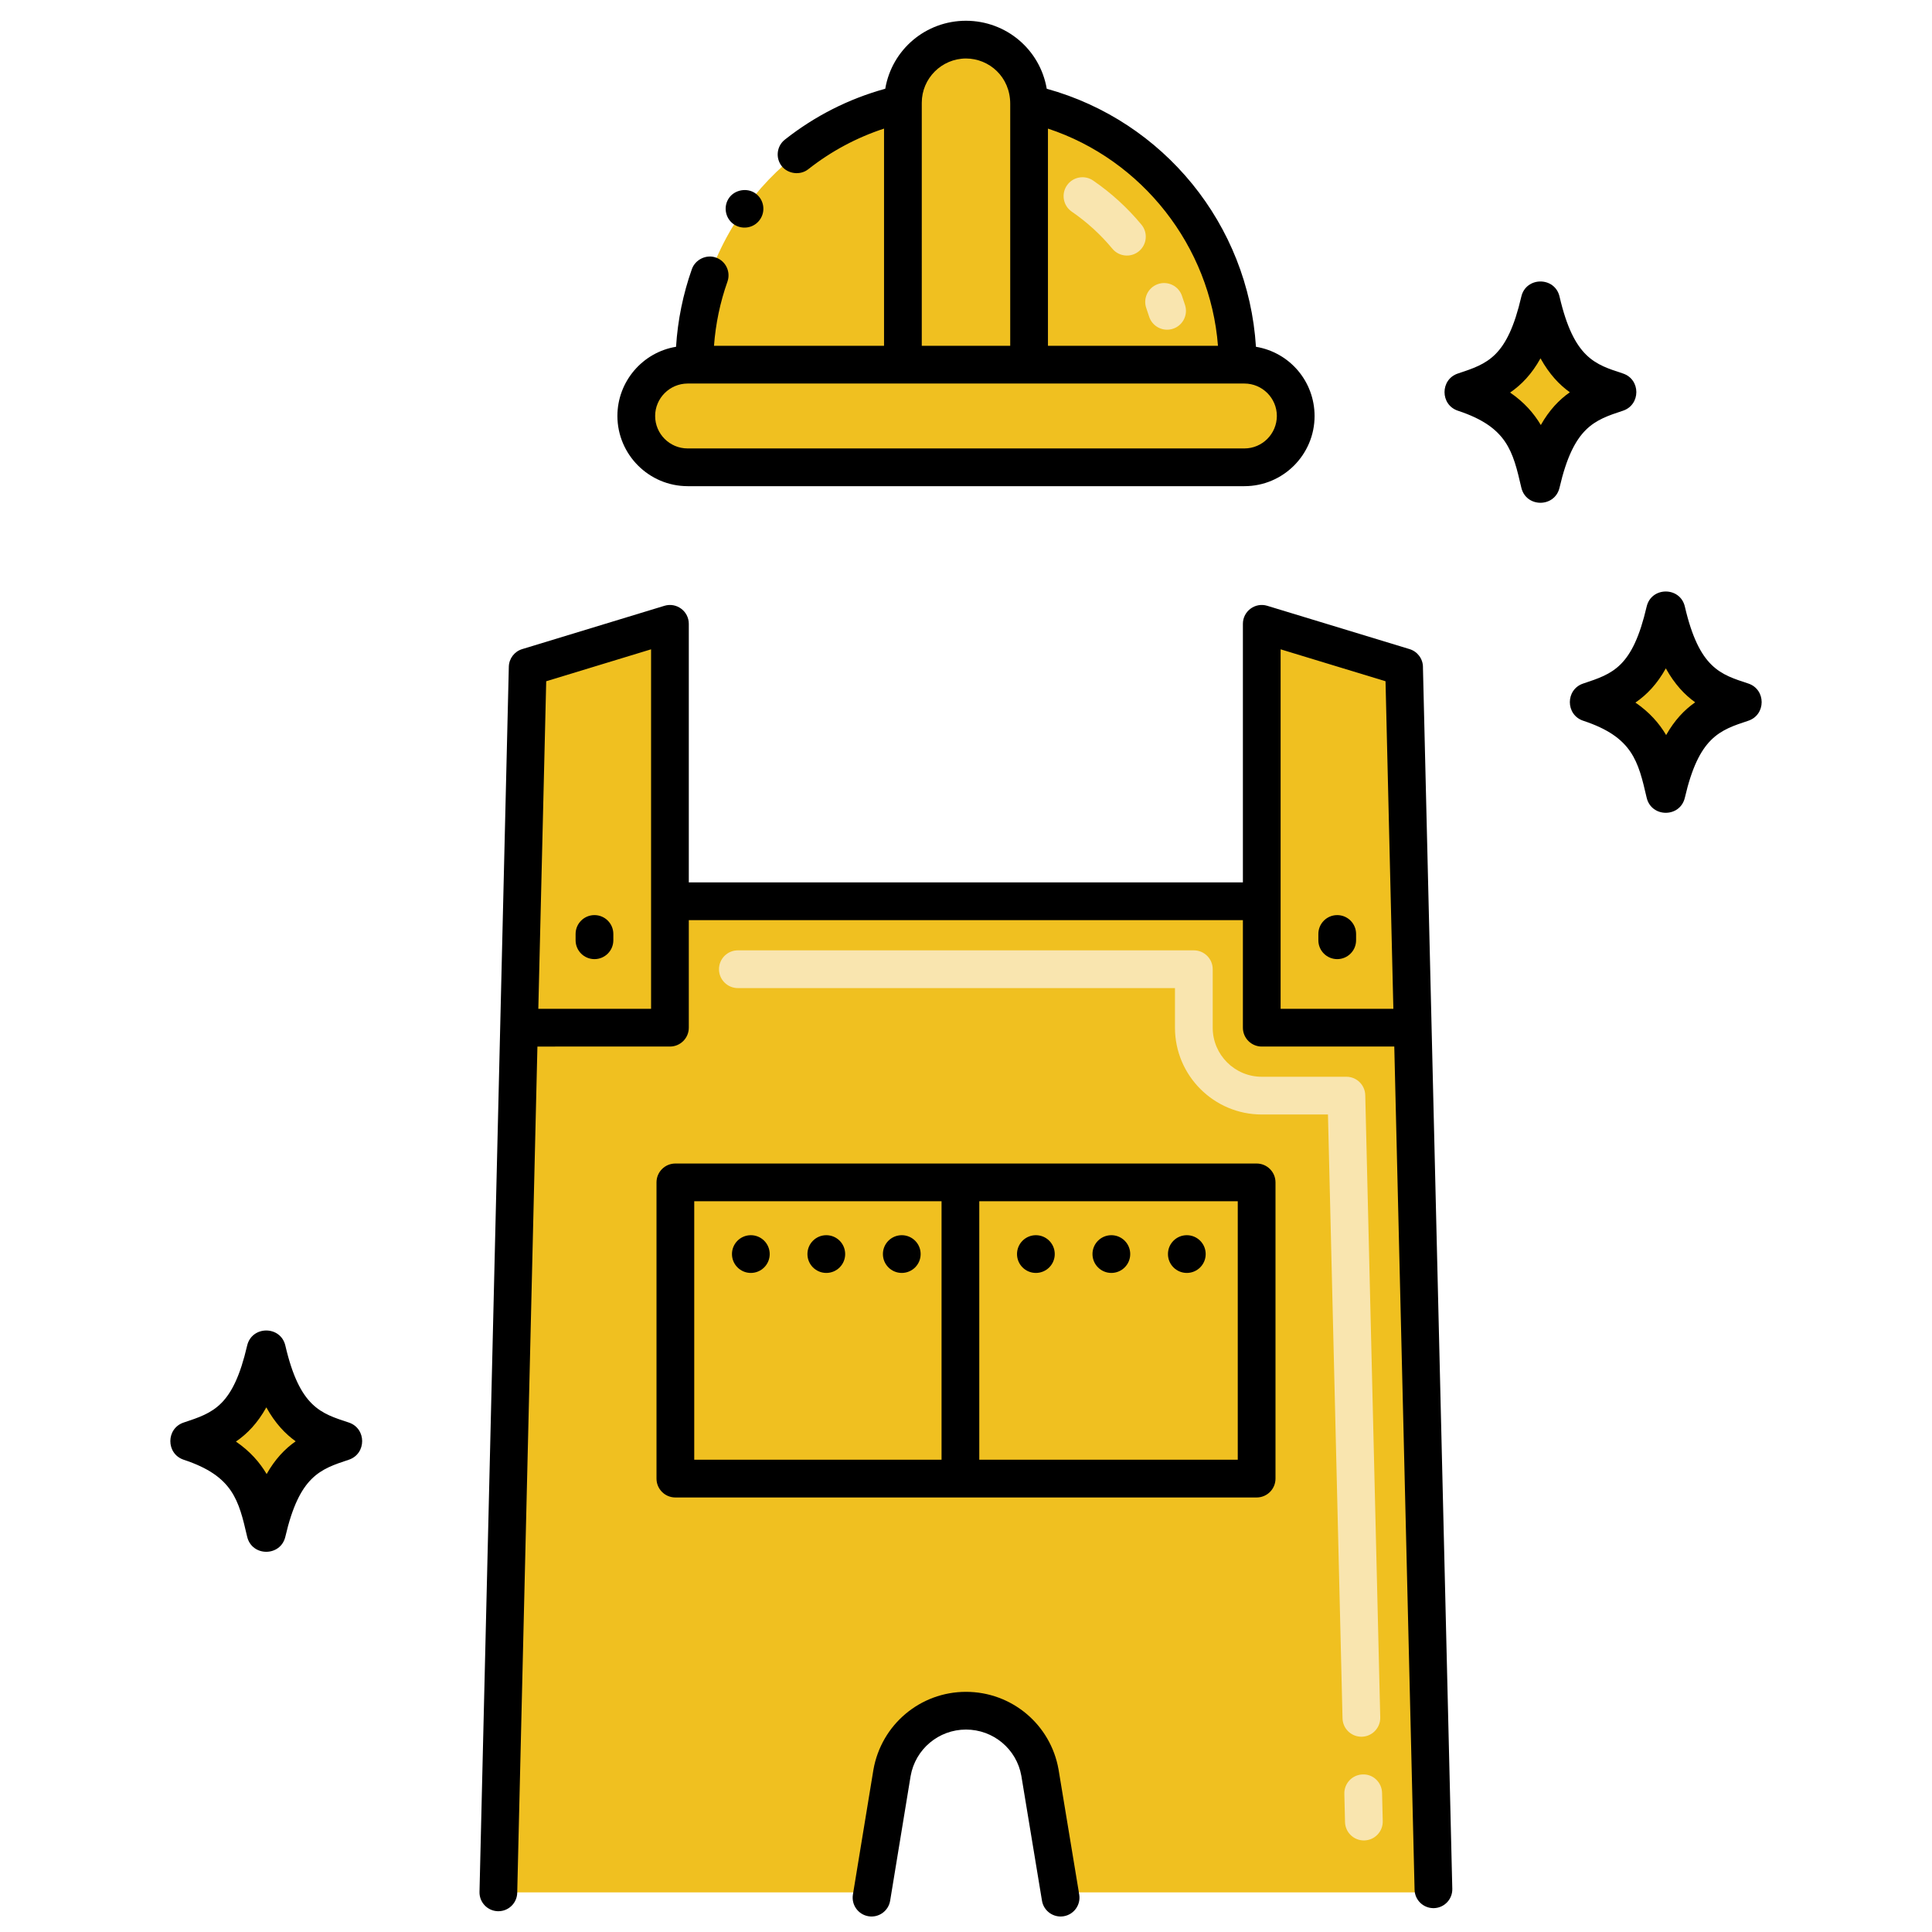
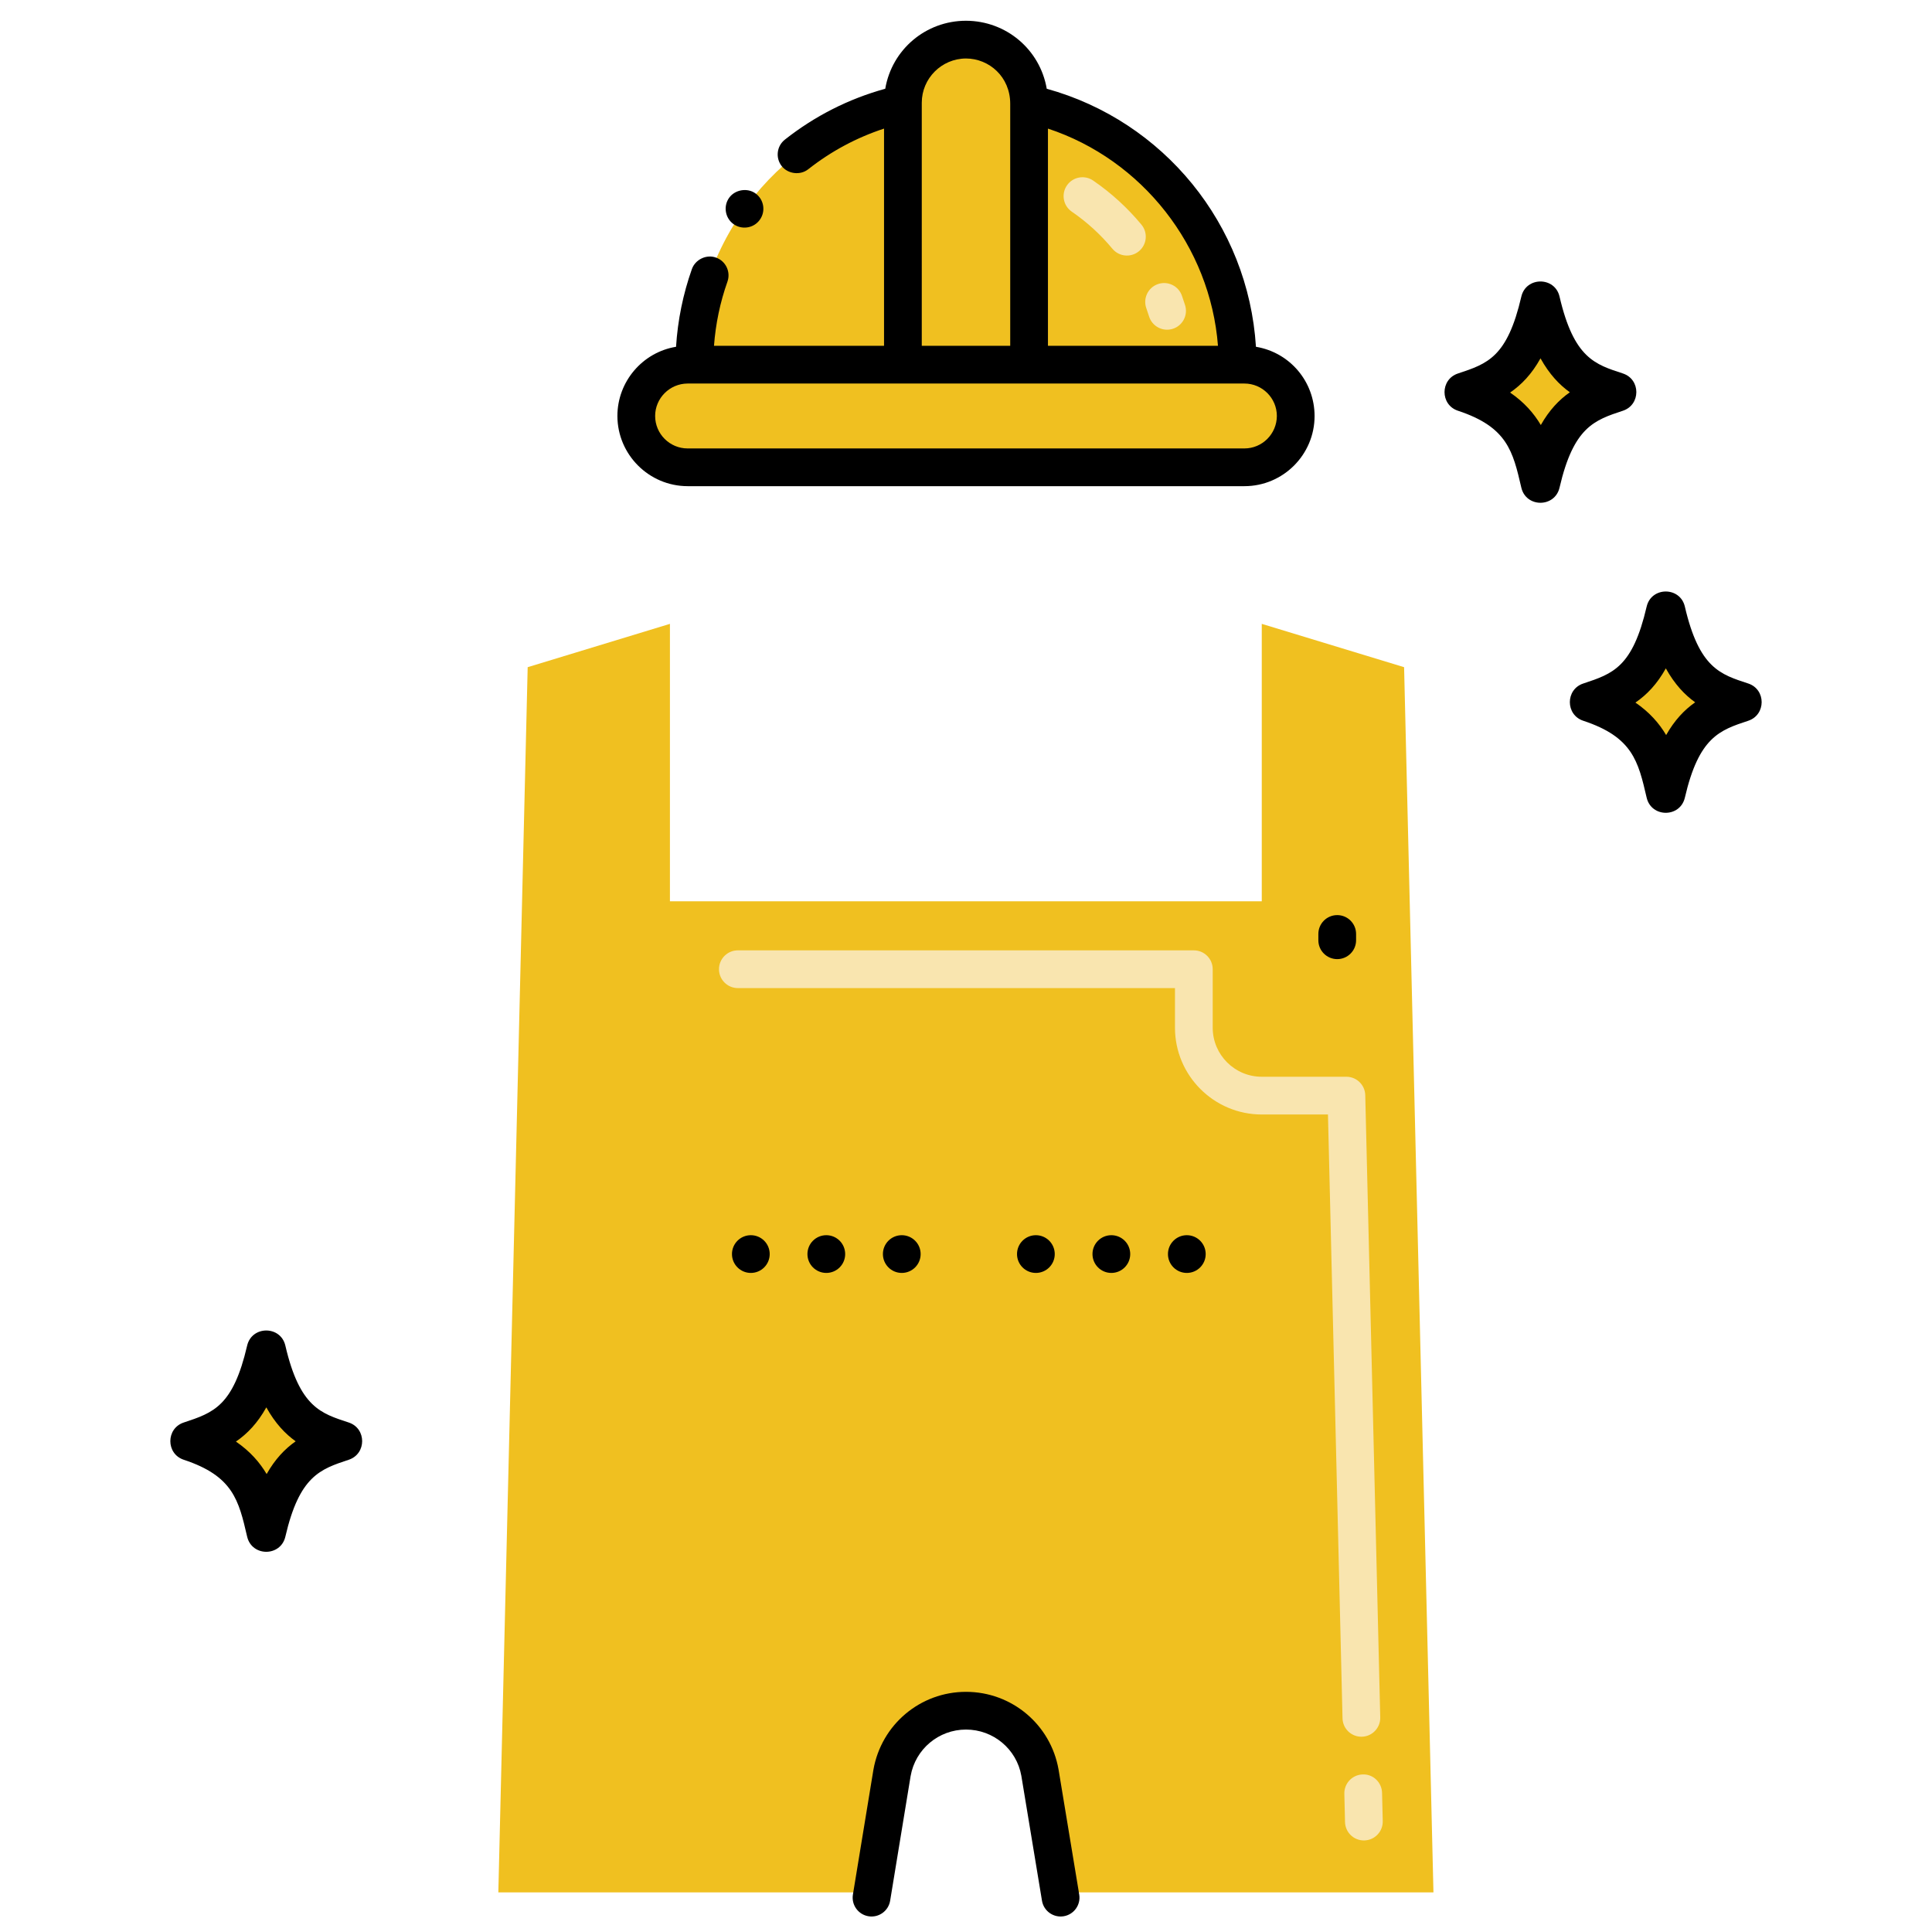
<svg xmlns="http://www.w3.org/2000/svg" version="1.1" id="Layer_1" x="0px" y="0px" viewBox="0 0 256 256" style="enable-background:new 0 0 256 256;" xml:space="preserve">
  <style type="text/css">
	.st0{fill:#FFB69F;}
	.st1{fill:#72C2E9;}
	.st2{fill:#C2E5FF;}
	.st3{fill:#FC5D3D;}
	.st4{fill:#AFAFAF;}
	.st5{fill:#FFCBC3;}
	.st6{fill:#F0C020;}
	.st7{fill:#F8E5B0;}
	.st8{fill:#EFEFEF;}
	.st9{fill:#EEC21E;}
	.st10{fill:#FFFFFF;}
	.st11{fill:#F1BF21;}
	.st12{fill:#E8A61E;}
	.st13{fill:#7D7B79;}
	.st14{fill:#B34F33;}
	.st15{fill:#F8E5B2;}
	.st16{fill:#C5E5FE;}
	.st17{fill:#4C4944;}
	.st18{fill:#4BA5C8;}
	.st19{fill:#AFAEAF;}
	.st20{fill:#CF941C;}
	.st21{fill:#7C7B7A;}
	.st22{fill:#FAE0E1;}
	.st23{fill:#13BF6D;}
	.st24{fill:#76FFBB;}
	.st25{fill:#F2E1D7;}
	.st26{fill:#878787;}
	.st27{fill:#F9E5AF;}
	.st28{fill:#E8A61F;}
	.st29{fill:none;stroke:#000000;stroke-width:5;stroke-linecap:round;stroke-linejoin:round;stroke-miterlimit:10;}
	.st30{fill:#EFEFF0;}
	.st31{fill:#E8A61B;}
	.st32{fill:#EFEFEE;}
	.st33{fill:#4C4945;}
	.st34{fill:#EA8F7D;}
	.st35{fill:#D6C0B3;}
	.st36{fill:#EEC120;}
</style>
  <g>
</g>
  <g>
    <path class="st6" d="M186.05,88.405l-18.86-5.74v36.76H88.77v-36.76l-18.85,5.74l-3.888,162.344h49.45l2.718-15.854   c0.84-4.75,4.97-8.22,9.8-8.22c4.834,0,8.962,3.47,9.8,8.22l2.735,15.854h49.405L186.05,88.405z" />
    <path class="st6" d="M45.393,190.958c-3.871-1.279-7.869-2.397-10.114-12.066c-2.067,8.906-5.38,10.502-10.114,12.066   c7.722,2.551,8.887,6.776,10.114,12.066C37.395,193.906,40.895,192.445,45.393,190.958z" />
    <path class="st6" d="M214.229,51.958c-3.871-1.279-7.869-2.397-10.114-12.066c-2.067,8.906-5.38,10.502-10.114,12.066   c7.722,2.551,8.887,6.776,10.114,12.066C206.231,54.906,209.731,53.445,214.229,51.958z" />
    <path class="st6" d="M230.835,93.038c-3.871-1.279-7.869-2.397-10.114-12.066c-2.067,8.906-5.38,10.502-10.114,12.066   c7.722,2.551,8.887,6.776,10.114,12.066C222.837,95.985,226.336,94.525,230.835,93.038z" />
    <path class="st27" d="M180.72,243.869c-1.354,0-2.466-1.08-2.498-2.44l-0.09-3.747c-0.033-1.38,1.059-2.526,2.439-2.56   c1.383-0.056,2.525,1.059,2.559,2.439l0.09,3.747c0.033,1.38-1.059,2.526-2.439,2.56C180.76,243.869,180.74,243.869,180.72,243.869   z M180.389,230.125c-1.353,0-2.466-1.08-2.498-2.44l-1.928-80.009h-8.773c-6.341,0-11.5-5.159-11.5-11.5v-5.25H97.77   c-1.381,0-2.5-1.119-2.5-2.5s1.119-2.5,2.5-2.5h60.42c1.381,0,2.5,1.119,2.5,2.5v7.75c0,3.584,2.916,6.5,6.5,6.5h11.214   c1.357,0,2.467,1.083,2.499,2.44l1.986,82.449c0.033,1.38-1.059,2.526-2.438,2.56C180.43,230.125,180.409,230.125,180.389,230.125z   " />
-     <path d="M37.811,178.302c-0.62-2.675-4.445-2.668-5.064,0c-1.864,8.027-4.463,8.886-8.397,10.187c-2.369,0.782-2.375,4.152,0,4.937   c6.535,2.159,7.276,5.352,8.397,10.185c0.623,2.681,4.442,2.68,5.065,0c1.862-8.027,4.603-8.932,8.397-10.185   c2.369-0.783,2.375-4.153,0-4.937C42.564,187.287,39.717,186.511,37.811,178.302z M35.331,195.319   c-0.92-1.552-2.199-3.02-4.07-4.303c1.513-1.038,2.868-2.447,4.028-4.533c1.173,2.112,2.508,3.51,3.888,4.497   C37.738,191.991,36.446,193.348,35.331,195.319z" />
+     <path d="M37.811,178.302c-0.62-2.675-4.445-2.668-5.064,0c-1.864,8.027-4.463,8.886-8.397,10.187c-2.369,0.782-2.375,4.152,0,4.937   c6.535,2.159,7.276,5.352,8.397,10.185c0.623,2.681,4.442,2.68,5.065,0c1.862-8.027,4.603-8.932,8.397-10.185   c2.369-0.783,2.375-4.153,0-4.937C42.564,187.287,39.717,186.511,37.811,178.302z M35.331,195.319   c-0.92-1.552-2.199-3.02-4.07-4.303c1.513-1.038,2.868-2.447,4.028-4.533c1.173,2.112,2.508,3.51,3.888,4.497   C37.738,191.991,36.446,193.348,35.331,195.319" />
    <path d="M193.186,54.425c6.535,2.159,7.276,5.352,8.397,10.185c0.623,2.681,4.442,2.68,5.065,0   c1.862-8.027,4.603-8.932,8.397-10.185c2.369-0.783,2.375-4.153,0-4.937c-3.645-1.2-6.491-1.977-8.397-10.186   c-0.62-2.675-4.445-2.668-5.064,0c-1.864,8.027-4.463,8.886-8.397,10.187C190.817,50.271,190.811,53.64,193.186,54.425z    M204.125,47.482c1.173,2.112,2.508,3.51,3.888,4.497c-1.439,1.011-2.731,2.368-3.846,4.339c-0.92-1.552-2.199-3.02-4.07-4.303   C201.611,50.977,202.965,49.568,204.125,47.482z" />
    <path d="M231.65,90.567c-3.645-1.201-6.491-1.977-8.397-10.186c-0.62-2.675-4.445-2.668-5.064,0   c-1.864,8.027-4.463,8.886-8.397,10.187c-2.369,0.782-2.375,4.152,0,4.937c6.535,2.159,7.276,5.352,8.397,10.185   c0.623,2.681,4.442,2.681,5.065,0c1.862-8.026,4.603-8.932,8.397-10.185C234.019,94.721,234.025,91.352,231.65,90.567z    M220.773,97.398c-0.92-1.551-2.199-3.02-4.07-4.303c1.513-1.039,2.868-2.447,4.028-4.533c1.173,2.112,2.508,3.511,3.888,4.498   C223.179,94.071,221.888,95.428,220.773,97.398z" />
-     <path d="M67.421,88.343l-3.885,162.344c-0.033,1.38,1.059,2.526,2.439,2.559c0.021,0,0.04,0,0.061,0   c1.354,0,2.466-1.081,2.498-2.44l2.676-112.133H88.77c1.381,0,2.5-1.119,2.5-2.5v-14.25h73.42v14.25c0,1.381,1.119,2.5,2.5,2.5   h17.56l2.689,111.726c0.032,1.36,1.146,2.44,2.498,2.44c0.021,0,0.041,0,0.062,0c1.38-0.034,2.472-1.179,2.438-2.56L188.55,88.533   v-0.13c0-1.1-0.72-2.071-1.772-2.392l-18.86-5.74c-1.593-0.489-3.228,0.706-3.228,2.392v34.26H91.27v-34.26   c0-1.685-1.633-2.88-3.229-2.392l-18.85,5.74C68.16,86.325,67.446,87.265,67.421,88.343z M169.689,86.037l13.901,4.231   l1.038,43.405h-14.939V86.037z M72.376,90.269l13.894-4.231v47.636H71.33L72.376,90.269z" />
-     <path d="M169.01,195.923v-39.25c0-1.381-1.119-2.5-2.5-2.5H89.49c-1.381,0-2.5,1.119-2.5,2.5v39.25c0,1.381,1.119,2.5,2.5,2.5   h77.02C167.891,198.423,169.01,197.304,169.01,195.923z M124.76,193.423H91.99v-34.25h32.77V193.423z M164.01,193.423h-34.25   v-34.25h34.25V193.423z" />
    <circle cx="99.49" cy="166.17" r="2.5" />
    <circle cx="109.49" cy="166.17" r="2.5" />
    <circle cx="119.49" cy="166.17" r="2.5" />
    <circle cx="157.26" cy="166.17" r="2.5" />
    <circle cx="147.26" cy="166.17" r="2.5" />
    <circle cx="137.26" cy="166.17" r="2.5" />
-     <path d="M78.77,121.256c-1.381,0-2.5,1.119-2.5,2.5v0.833c0,1.381,1.119,2.5,2.5,2.5s2.5-1.119,2.5-2.5v-0.833   C81.27,122.375,80.15,121.256,78.77,121.256z" />
    <path d="M177.189,121.256c-1.381,0-2.5,1.119-2.5,2.5v0.833c0,1.381,1.119,2.5,2.5,2.5s2.5-1.119,2.5-2.5v-0.833   C179.689,122.375,178.57,121.256,177.189,121.256z" />
    <g>
      <g>
        <path class="st6" d="M164.89,48.322h-0.9c0-16.794-11.733-31.008-27.63-34.57v-0.14c0-4.58-3.718-8.36-8.36-8.36     c-4.62,0-8.36,3.75-8.36,8.36v0.14c-15.82,3.55-27.63,17.69-27.63,34.57h-0.9c-3.75,0-6.8,3.05-6.8,6.8c0,3.76,3.04,6.8,6.8,6.8     h73.78c3.75,0,6.8-3.04,6.8-6.8C171.69,51.361,168.65,48.322,164.89,48.322z" />
      </g>
      <g>
        <path d="M97.189,29.69c1.119,0.806,2.699,0.548,3.49-0.57c0.811-1.12,0.55-2.69-0.57-3.49c-1.079-0.78-2.71-0.51-3.489,0.57     C95.842,27.276,96.043,28.862,97.189,29.69z" />
        <path d="M166.42,45.95C165.4,29.72,154.176,16.042,138.7,11.76c-0.9-5.22-5.391-9-10.7-9.01c-5.311,0-9.811,3.79-10.7,9.01     c-4.86,1.34-9.33,3.61-13.3,6.74c-1.08,0.85-1.271,2.42-0.42,3.51c0.83,1.05,2.46,1.25,3.51,0.42c3.051-2.4,6.42-4.2,10.05-5.39     v28.78H94.608c0.217-2.911,0.809-5.76,1.782-8.5c0.46-1.3-0.22-2.73-1.52-3.19c-1.28-0.46-2.74,0.26-3.19,1.52     c-1.17,3.31-1.88,6.78-2.1,10.3c-4.425,0.724-7.771,4.595-7.771,9.17c0.01,5.12,4.181,9.29,9.3,9.3h73.78     c5.13,0,9.3-4.17,9.3-9.3C174.18,50.55,170.91,46.7,166.42,45.95z M161.388,45.82h-22.529V17.04     C151.357,21.169,160.367,32.638,161.388,45.82z M122.14,13.61c0-3.22,2.63-5.85,5.86-5.86c3.062,0.009,5.859,2.422,5.859,6v32.07     h-11.72C122.14,32.091,122.14,27.547,122.14,13.61z M164.89,59.42h-73.78c-2.369,0-4.3-1.93-4.3-4.3c0-2.36,1.931-4.29,4.3-4.3     c10.017,0,63.05,0,72.881,0h0.899c2.37,0,4.3,1.93,4.3,4.3C169.18,57.49,167.26,59.42,164.89,59.42z" />
      </g>
      <g>
        <path class="st27" d="M152.258,41.932c-0.113-0.365-0.234-0.727-0.363-1.085c-0.465-1.3,0.213-2.731,1.513-3.196     c1.3-0.466,2.729,0.211,3.196,1.512c0.15,0.423,0.293,0.849,0.428,1.279c0.411,1.318-0.324,2.72-1.642,3.131     C154.068,43.985,152.668,43.248,152.258,41.932z M147.396,32.958c-1.557-1.878-3.366-3.53-5.379-4.912     c-1.138-0.781-1.428-2.337-0.646-3.476c0.784-1.139,2.34-1.427,3.477-0.646c2.394,1.643,4.547,3.609,6.398,5.842     c0.881,1.063,0.733,2.639-0.329,3.521C149.855,34.168,148.28,34.022,147.396,32.958z" />
      </g>
    </g>
    <g>
      <path d="M138.068,251.853l-2.735-16.549c-0.624-3.54-3.71-6.128-7.333-6.128c-3.621,0-6.707,2.589-7.338,6.155l-2.713,16.52    c-0.224,1.362-1.507,2.286-2.872,2.062c-1.362-0.224-2.285-1.509-2.062-2.872l2.718-16.549    c1.059-5.989,6.216-10.315,12.267-10.315c6.054,0,11.211,4.326,12.262,10.286l2.74,16.576c0.225,1.362-0.697,2.649-2.06,2.874    C139.587,254.137,138.294,253.219,138.068,251.853z" />
    </g>
  </g>
</svg>